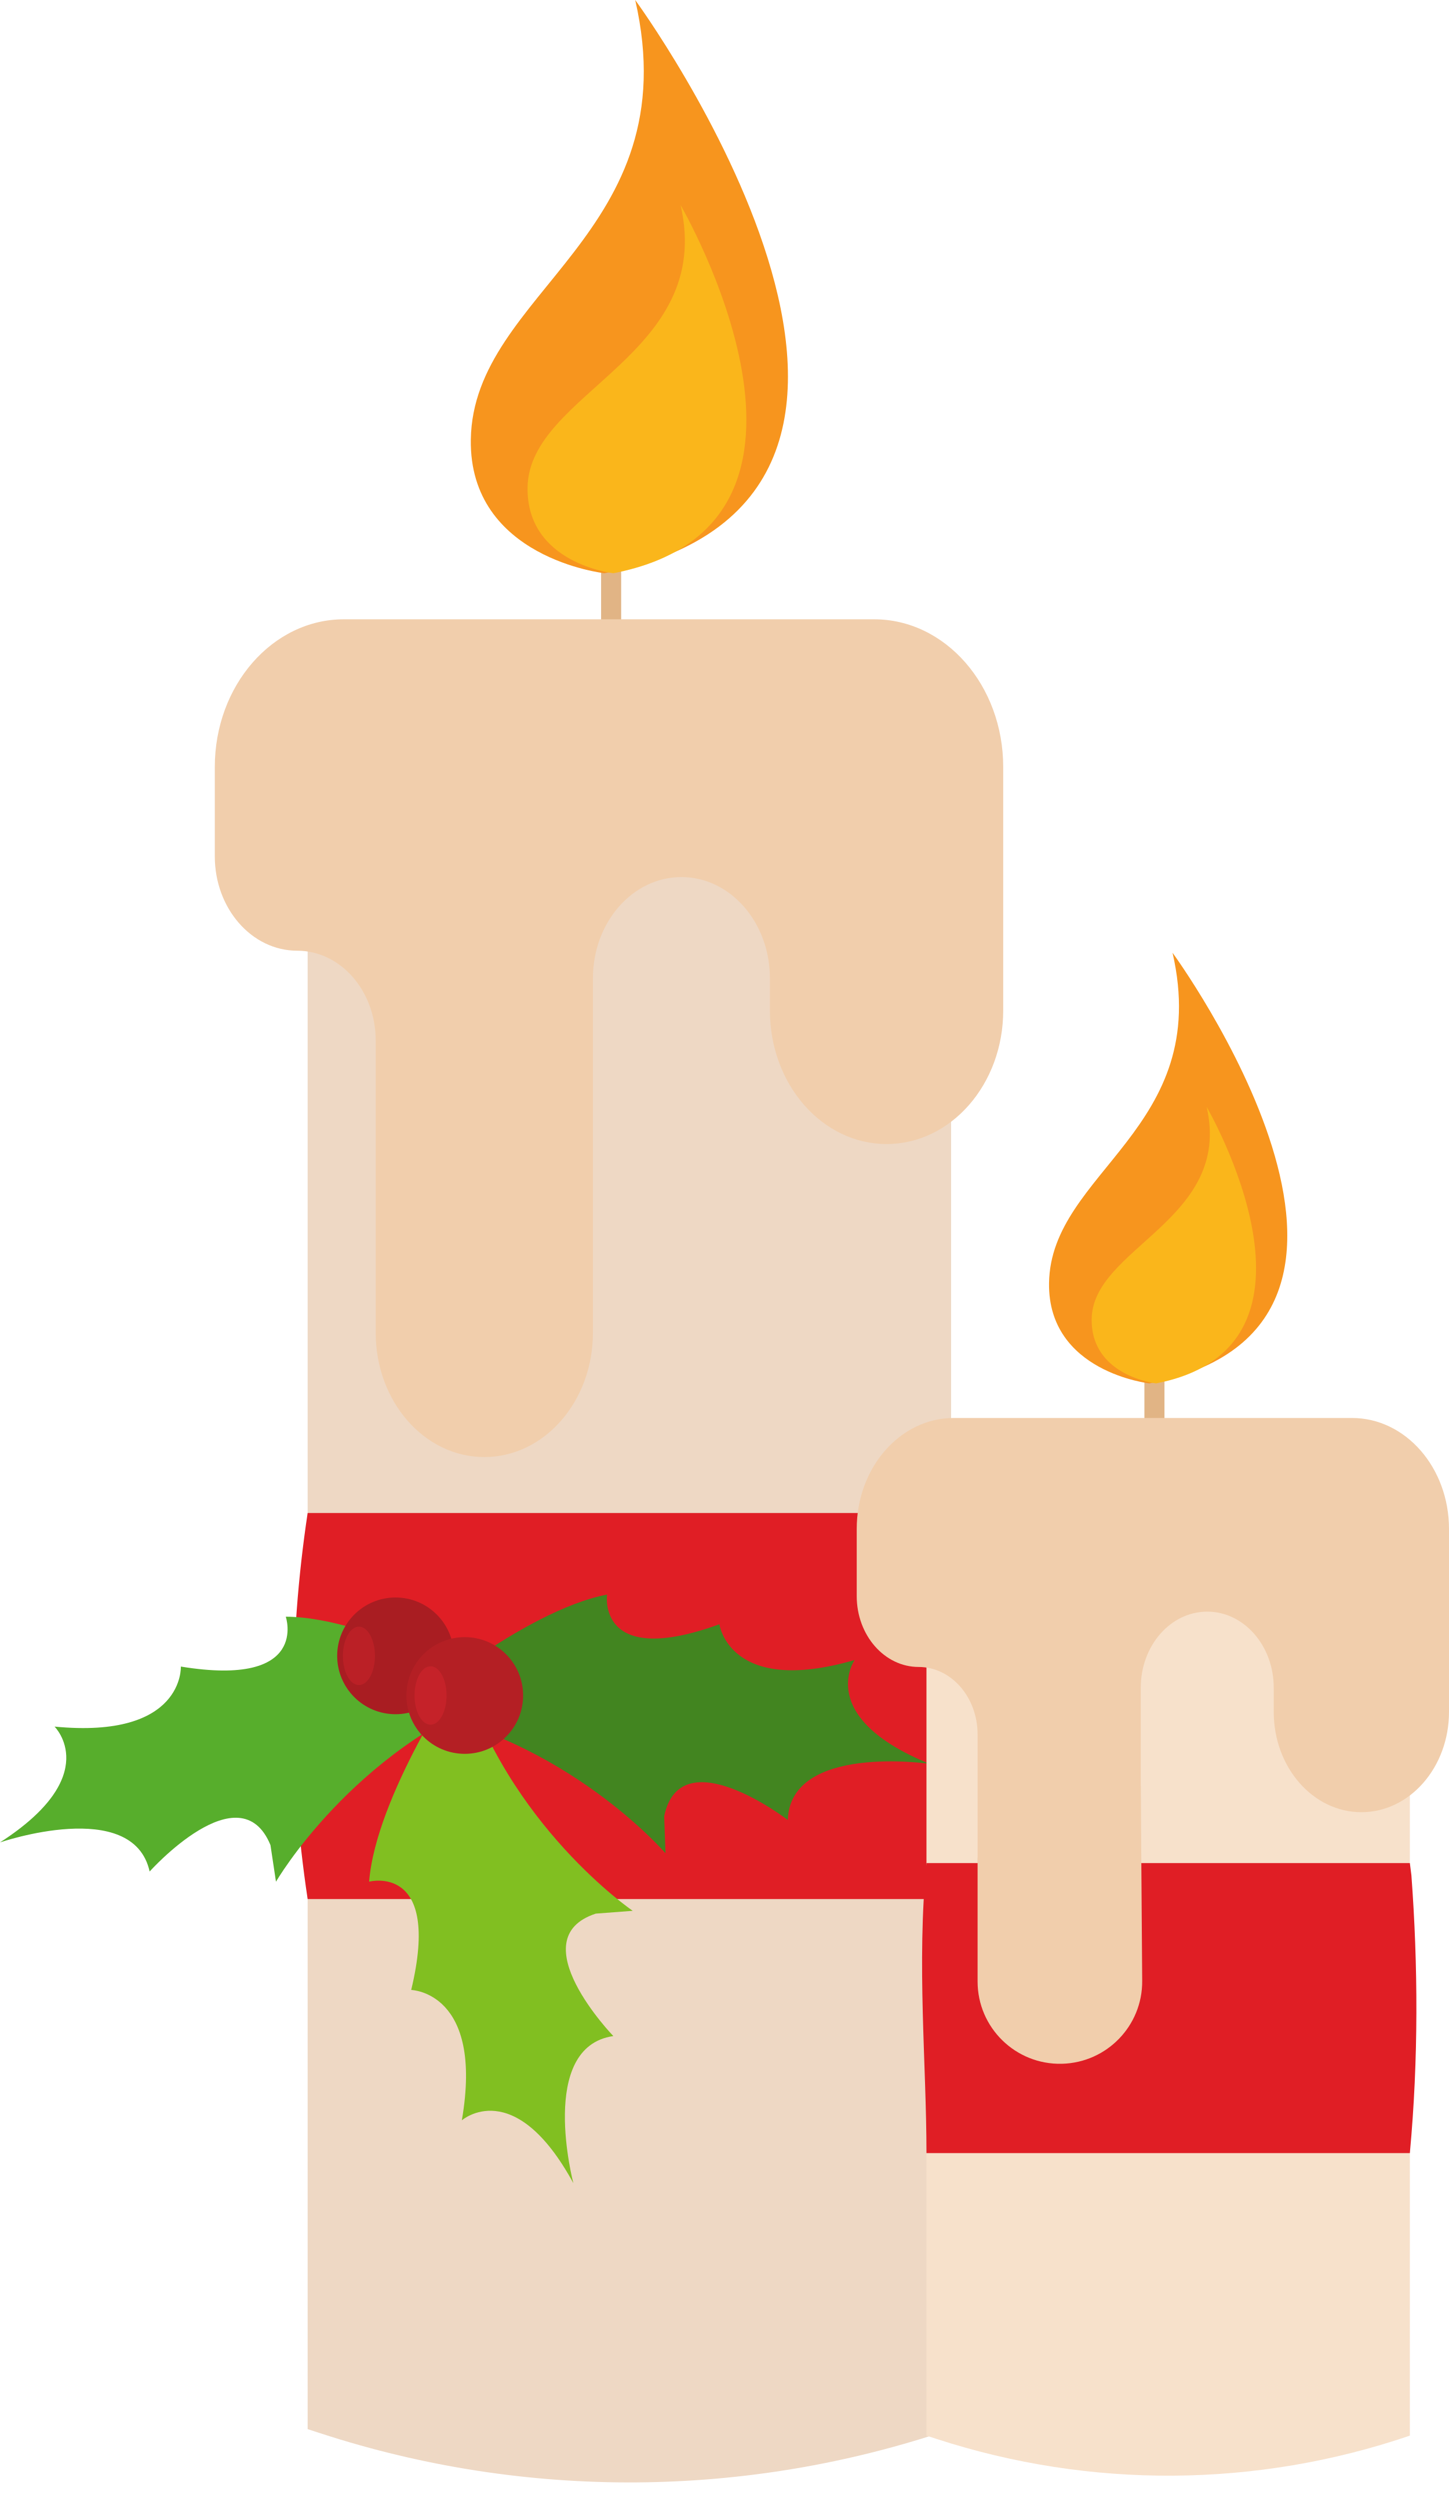
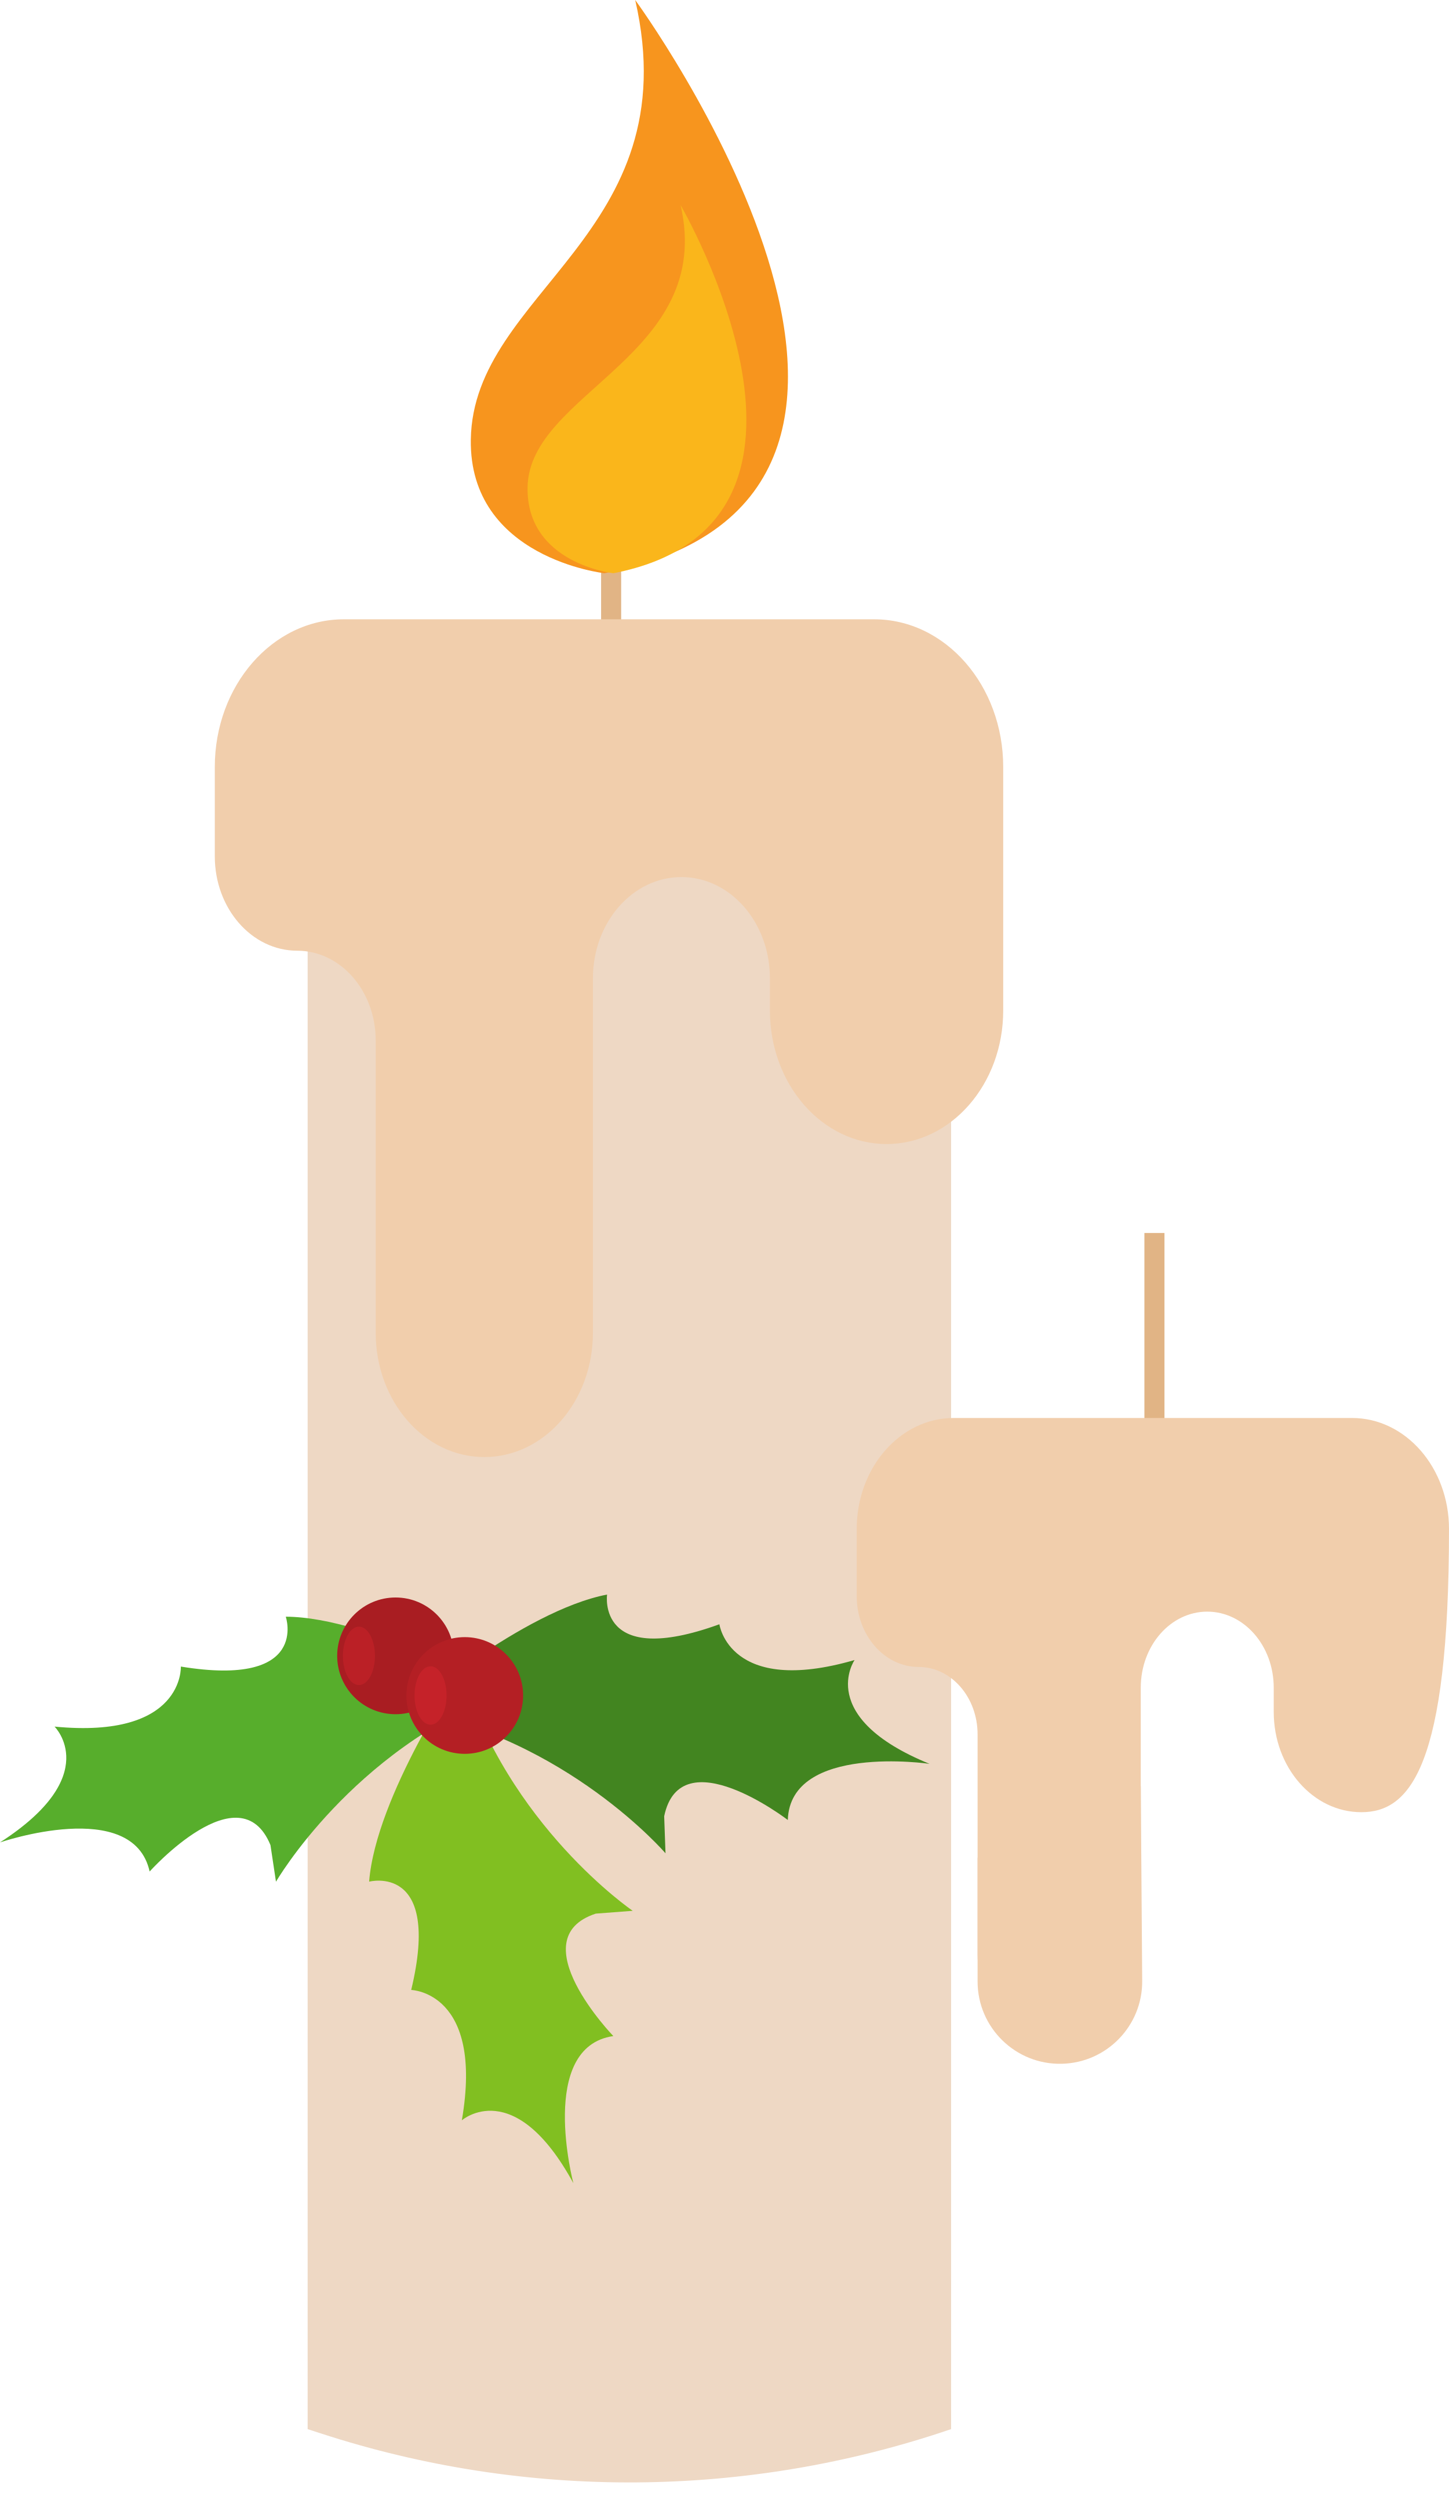
<svg xmlns="http://www.w3.org/2000/svg" height="1864.6" preserveAspectRatio="xMidYMid meet" version="1.0" viewBox="520.3 135.0 1080.7 1864.6" width="1080.7" zoomAndPan="magnify">
  <g>
    <g>
      <path d="M 983.578 703.262 L 968.613 703.262 L 968.613 413.207 L 983.578 413.207 L 983.578 703.262" fill="#e1b485" />
    </g>
    <g>
      <path d="M 1229.648 1946.57 C 1077.559 1998.41 912.77 1999.578 759.965 1949.891 L 749.75 1946.57 L 749.75 631.18 L 1229.648 631.18 L 1229.648 1946.57" fill="#eed8c4" />
    </g>
    <g>
      <path d="M 1268.52 707.02 L 1268.52 888.641 C 1268.52 943.621 1229.57 988.191 1181.52 988.191 C 1133.469 988.191 1094.52 943.621 1094.52 888.641 L 1094.52 864.609 C 1094.52 822.898 1064.969 789.09 1028.52 789.09 C 992.062 789.09 962.516 822.898 962.516 864.609 L 962.516 1128.941 C 962.516 1180.129 926.246 1221.629 881.512 1221.629 C 836.773 1221.629 800.508 1180.129 800.508 1128.941 L 800.508 910.969 C 800.508 873.988 774.312 844.012 741.992 844.012 C 708.035 844.012 680.504 812.512 680.504 773.66 L 680.504 707.02 C 680.504 646.172 723.613 596.852 776.789 596.852 L 1172.238 596.852 C 1225.422 596.852 1268.52 646.172 1268.52 707.02" fill="#f1ceac" />
    </g>
    <g>
      <path d="M 971.086 562.496 C 971.086 562.496 870.156 551.355 871.445 462.852 C 873.066 352.082 1034.121 309.855 994.055 134.996 C 994.055 134.996 1265.051 505.496 971.086 562.496" fill="#f7951e" />
    </g>
    <g>
      <path d="M 977.746 562.508 C 977.746 562.508 912.938 555.352 913.766 498.52 C 914.809 427.391 1053.648 400.285 1027.918 288.004 C 1027.918 288.004 1166.5 525.906 977.746 562.508" fill="#fab61b" />
    </g>
    <g>
-       <path d="M 1229.648 1263.352 L 749.75 1263.352 C 735.371 1358.781 735.371 1455.82 749.75 1551.25 L 1229.648 1551.25 C 1238.289 1458.25 1237.809 1364.398 1231.191 1275.371 L 1229.648 1263.352" fill="#e01e25" />
-     </g>
+       </g>
    <g>
      <path d="M 824.223 1410.07 C 824.223 1410.07 910.117 1336.32 973.078 1324.172 C 973.078 1324.172 965.047 1379.641 1056.84 1346.328 C 1056.84 1346.328 1064.199 1400.109 1157.672 1373 C 1157.672 1373 1128.148 1415.578 1213.539 1450.41 C 1213.539 1450.41 1109.691 1435.18 1107.859 1492.289 C 1107.859 1492.289 1027.859 1430.809 1015.66 1489.5 L 1016.648 1517.121 C 1016.648 1517.121 943.055 1431.422 824.223 1410.07" fill="#428520" />
    </g>
    <g>
      <path d="M 895.562 1397.691 C 895.562 1397.691 797.559 1341.012 733.438 1340.672 C 733.438 1340.672 751.543 1393.711 655.18 1377.871 C 655.18 1377.871 657.855 1432.078 560.984 1422.641 C 560.984 1422.641 597.844 1459.059 520.32 1509.012 C 520.32 1509.012 619.594 1474.93 631.902 1530.719 C 631.902 1530.719 699.223 1455.57 722.02 1511.012 L 726.129 1538.34 C 726.129 1538.34 782.691 1440.551 895.562 1397.691" fill="#57ae2c" />
    </g>
    <g>
      <path d="M 864.316 1380.762 C 864.316 1380.762 800.633 1474.359 795.602 1538.289 C 795.602 1538.289 849.824 1524.102 826.98 1619.051 C 826.98 1619.051 881.246 1620.34 864.754 1716.27 C 864.754 1716.27 903.773 1682.172 947.926 1763.129 C 947.926 1763.129 921.184 1661.629 977.73 1653.43 C 977.73 1653.43 907.695 1580.801 964.648 1562.121 L 992.207 1560.02 C 992.207 1560.02 898.816 1496.461 864.316 1380.762" fill="#81bf21" />
    </g>
    <g>
      <path d="M 858.824 1369.891 C 858.824 1393.922 839.34 1413.41 815.305 1413.41 C 791.266 1413.41 771.777 1393.922 771.777 1369.891 C 771.777 1345.852 791.266 1326.359 815.305 1326.359 C 839.34 1326.359 858.824 1345.852 858.824 1369.891" fill="#a91d22" />
    </g>
    <g>
      <path d="M 799.949 1369.891 C 799.949 1381.922 794.598 1391.672 787.992 1391.672 C 781.395 1391.672 776.039 1381.922 776.039 1369.891 C 776.039 1357.859 781.395 1348.102 787.992 1348.102 C 794.598 1348.102 799.949 1357.859 799.949 1369.891" fill="#bb2026" />
    </g>
    <g>
      <path d="M 910.453 1399.441 C 910.453 1423.48 890.969 1442.961 866.934 1442.961 C 842.895 1442.961 823.41 1423.48 823.41 1399.441 C 823.41 1375.398 842.895 1355.922 866.934 1355.922 C 890.969 1355.922 910.453 1375.398 910.453 1399.441" fill="#b41f24" />
    </g>
    <g>
      <path d="M 853.371 1399.441 C 853.371 1411.469 848.02 1421.23 841.418 1421.23 C 834.816 1421.23 829.465 1411.469 829.465 1399.441 C 829.465 1387.41 834.816 1377.66 841.418 1377.66 C 848.02 1377.66 853.371 1387.41 853.371 1399.441" fill="#c52229" />
    </g>
    <path d="M 13813.086 8495.703 L 13813.086 10674.688" fill="none" stroke="#e1b485" stroke-miterlimit="10" stroke-width="149.67" transform="matrix(.1 0 0 -.1 0 2122)" />
    <g>
-       <path d="M 1571.801 1951.43 C 1457.539 1990.379 1333.75 1991.25 1218.949 1953.922 L 1211.281 1951.43 L 1211.281 1218.281 L 1571.801 1218.281 L 1571.801 1951.43" fill="#f7e1cb" />
+       </g>
+     <g>
+       <path d="M 1601 1275.25 C 1601 1453 1571.738 1486.48 1535.641 1486.48 C 1499.539 1486.48 1470.281 1453 1470.281 1411.691 L 1470.281 1393.641 C 1470.281 1362.309 1448.078 1336.91 1420.699 1336.91 C 1393.309 1336.91 1371.109 1362.309 1371.109 1393.641 L 1371.109 1592.219 C 1371.109 1630.672 1343.871 1661.852 1310.262 1661.852 C 1276.648 1661.852 1249.41 1630.672 1249.41 1592.219 L 1249.41 1428.469 C 1249.41 1400.691 1229.73 1378.172 1205.449 1378.172 C 1179.941 1378.172 1159.262 1354.5 1159.262 1325.309 L 1159.262 1275.25 C 1159.262 1229.539 1191.641 1192.488 1231.59 1192.488 L 1528.672 1192.488 C 1568.621 1192.488 1601 1229.539 1601 1275.25" fill="#f1ceac" />
    </g>
    <g>
-       <path d="M 1601 1275.25 L 1601 1411.691 C 1601 1453 1571.738 1486.48 1535.641 1486.48 C 1499.539 1486.48 1470.281 1453 1470.281 1411.691 L 1470.281 1393.641 C 1470.281 1362.309 1448.078 1336.91 1420.699 1336.91 C 1393.309 1336.91 1371.109 1362.309 1371.109 1393.641 L 1371.109 1592.219 C 1371.109 1630.672 1343.871 1661.852 1310.262 1661.852 C 1276.648 1661.852 1249.41 1630.672 1249.41 1592.219 L 1249.41 1428.469 C 1249.41 1400.691 1229.73 1378.172 1205.449 1378.172 C 1179.941 1378.172 1159.262 1354.5 1159.262 1325.309 L 1159.262 1275.25 C 1159.262 1229.539 1191.641 1192.488 1231.59 1192.488 L 1528.672 1192.488 C 1568.621 1192.488 1601 1229.539 1601 1275.25" fill="#f1ceac" />
-     </g>
+       </g>
    <g>
-       <path d="M 1377.551 1166.691 C 1377.551 1166.691 1301.73 1158.309 1302.699 1091.828 C 1303.922 1008.609 1424.91 976.891 1394.809 845.531 C 1394.809 845.531 1598.391 1123.859 1377.551 1166.691" fill="#f7951e" />
-     </g>
+       </g>
    <g>
-       <path d="M 1382.559 1166.691 C 1382.559 1166.691 1333.871 1161.309 1334.5 1118.621 C 1335.281 1065.18 1439.578 1044.82 1420.25 960.469 C 1420.25 960.469 1524.359 1139.191 1382.559 1166.691" fill="#fab61b" />
-     </g>
-     <g>
-       <path d="M 1571.801 1524.43 L 1211.281 1524.43 C 1203.93 1599.789 1211.281 1674.121 1211.281 1740.711 L 1571.801 1740.711 C 1578.289 1670.84 1577.93 1600.34 1572.949 1533.449 L 1571.801 1524.43" fill="#e01e25" />
-     </g>
+       </g>
    <g>
      <path d="M 1249.41 1520.41 L 1249.41 1612.73 C 1249.41 1647.199 1277.781 1674.922 1312.238 1674.102 C 1345.75 1673.309 1372.43 1645.801 1372.18 1612.281 L 1371.109 1467.121 L 1249.41 1520.41" fill="#f1ceac" />
    </g>
  </g>
</svg>